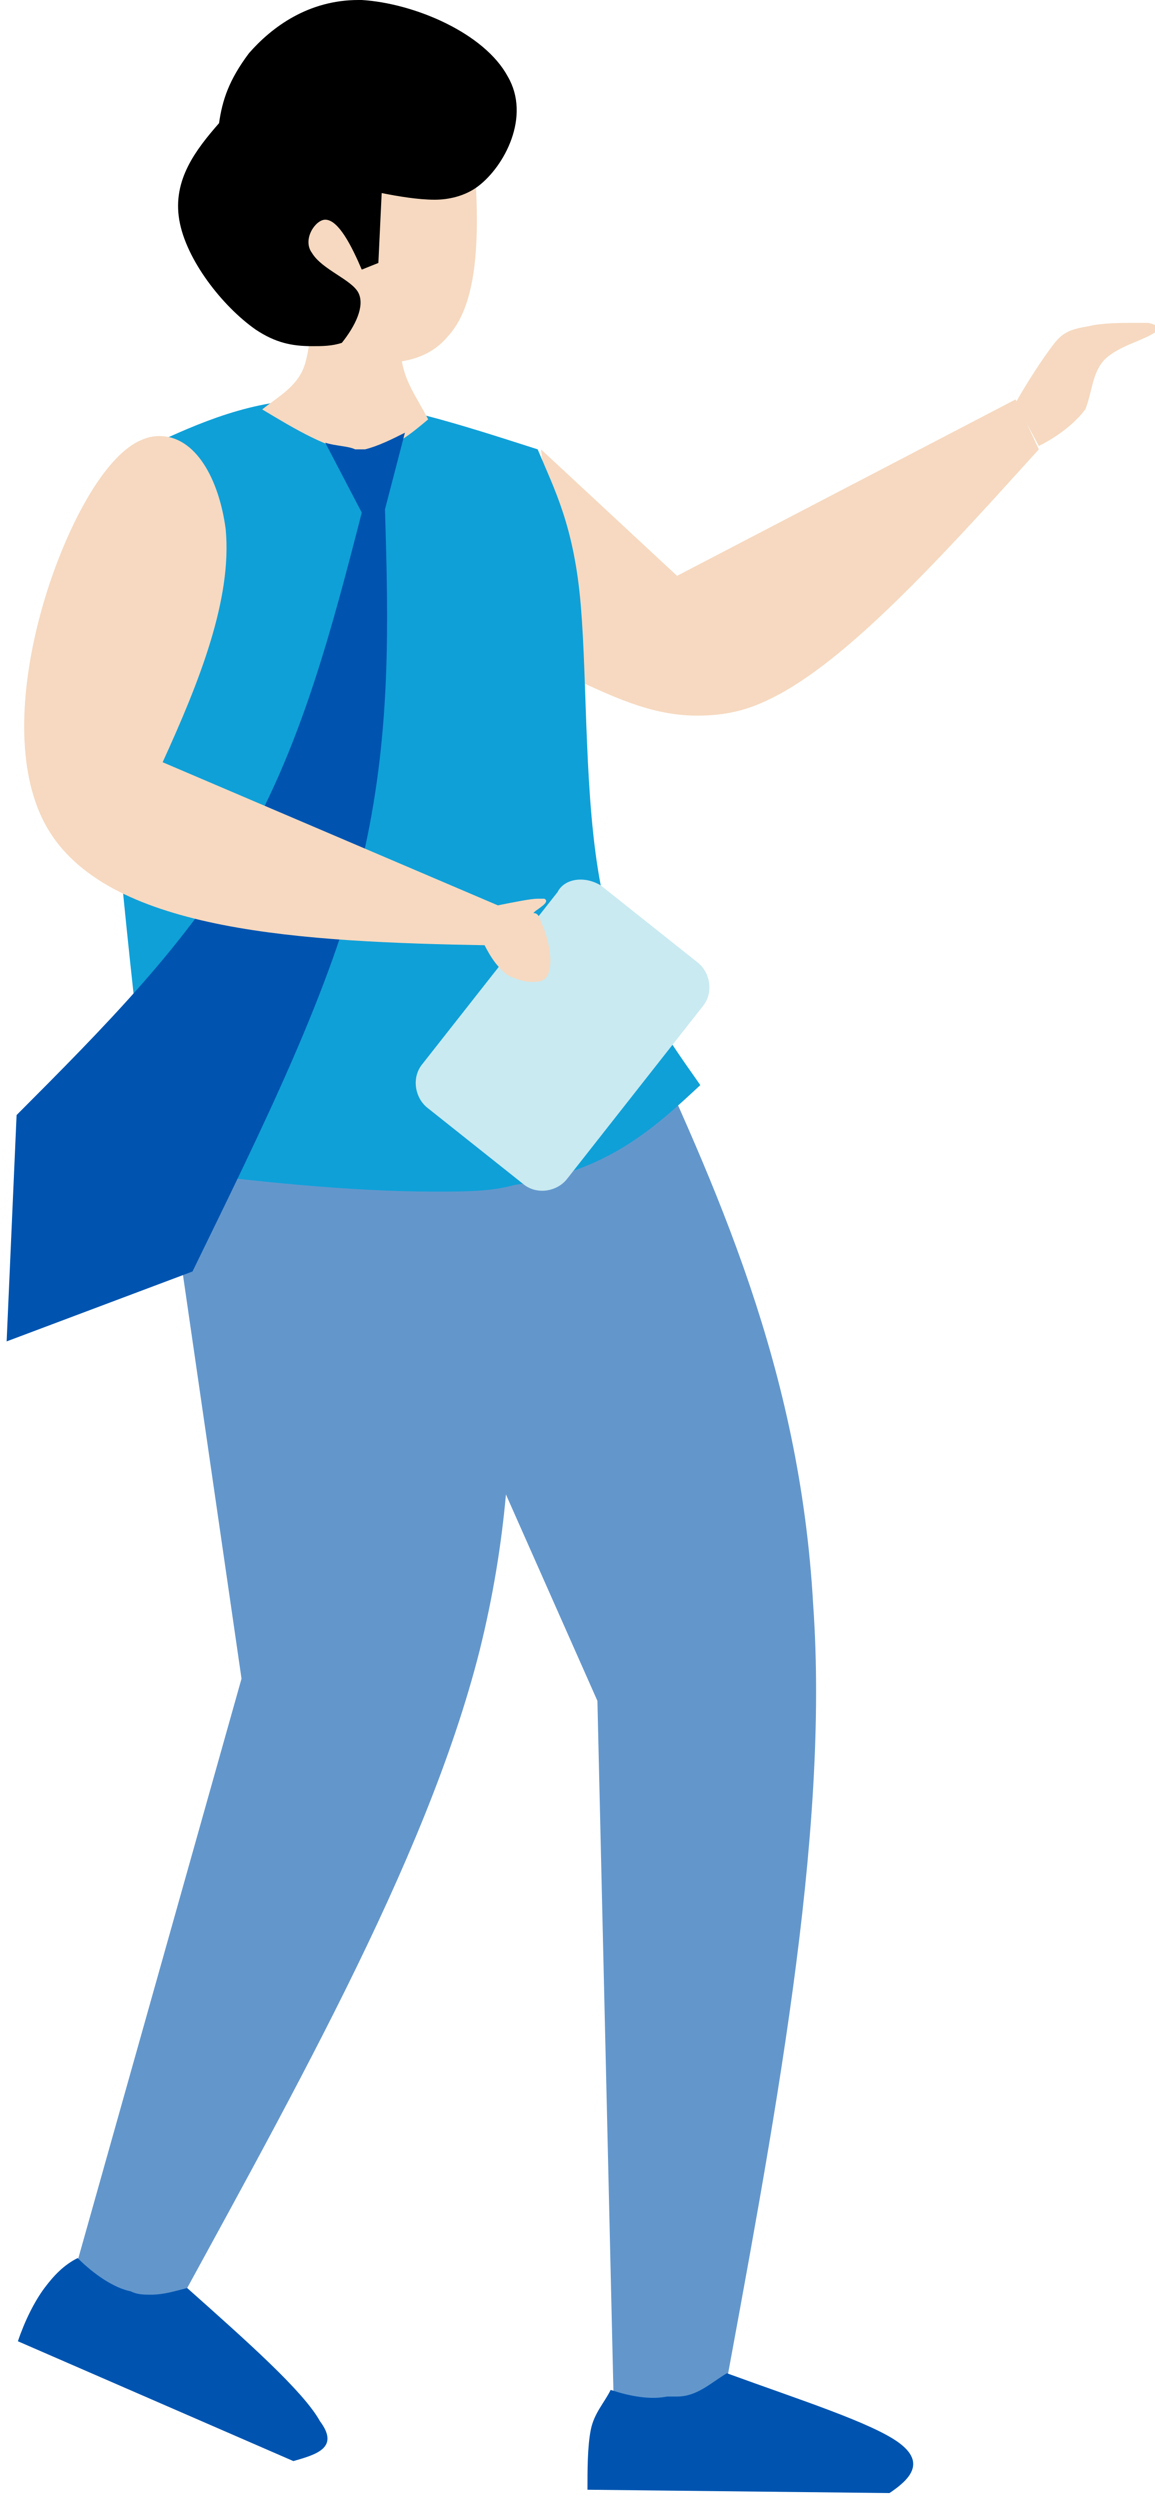
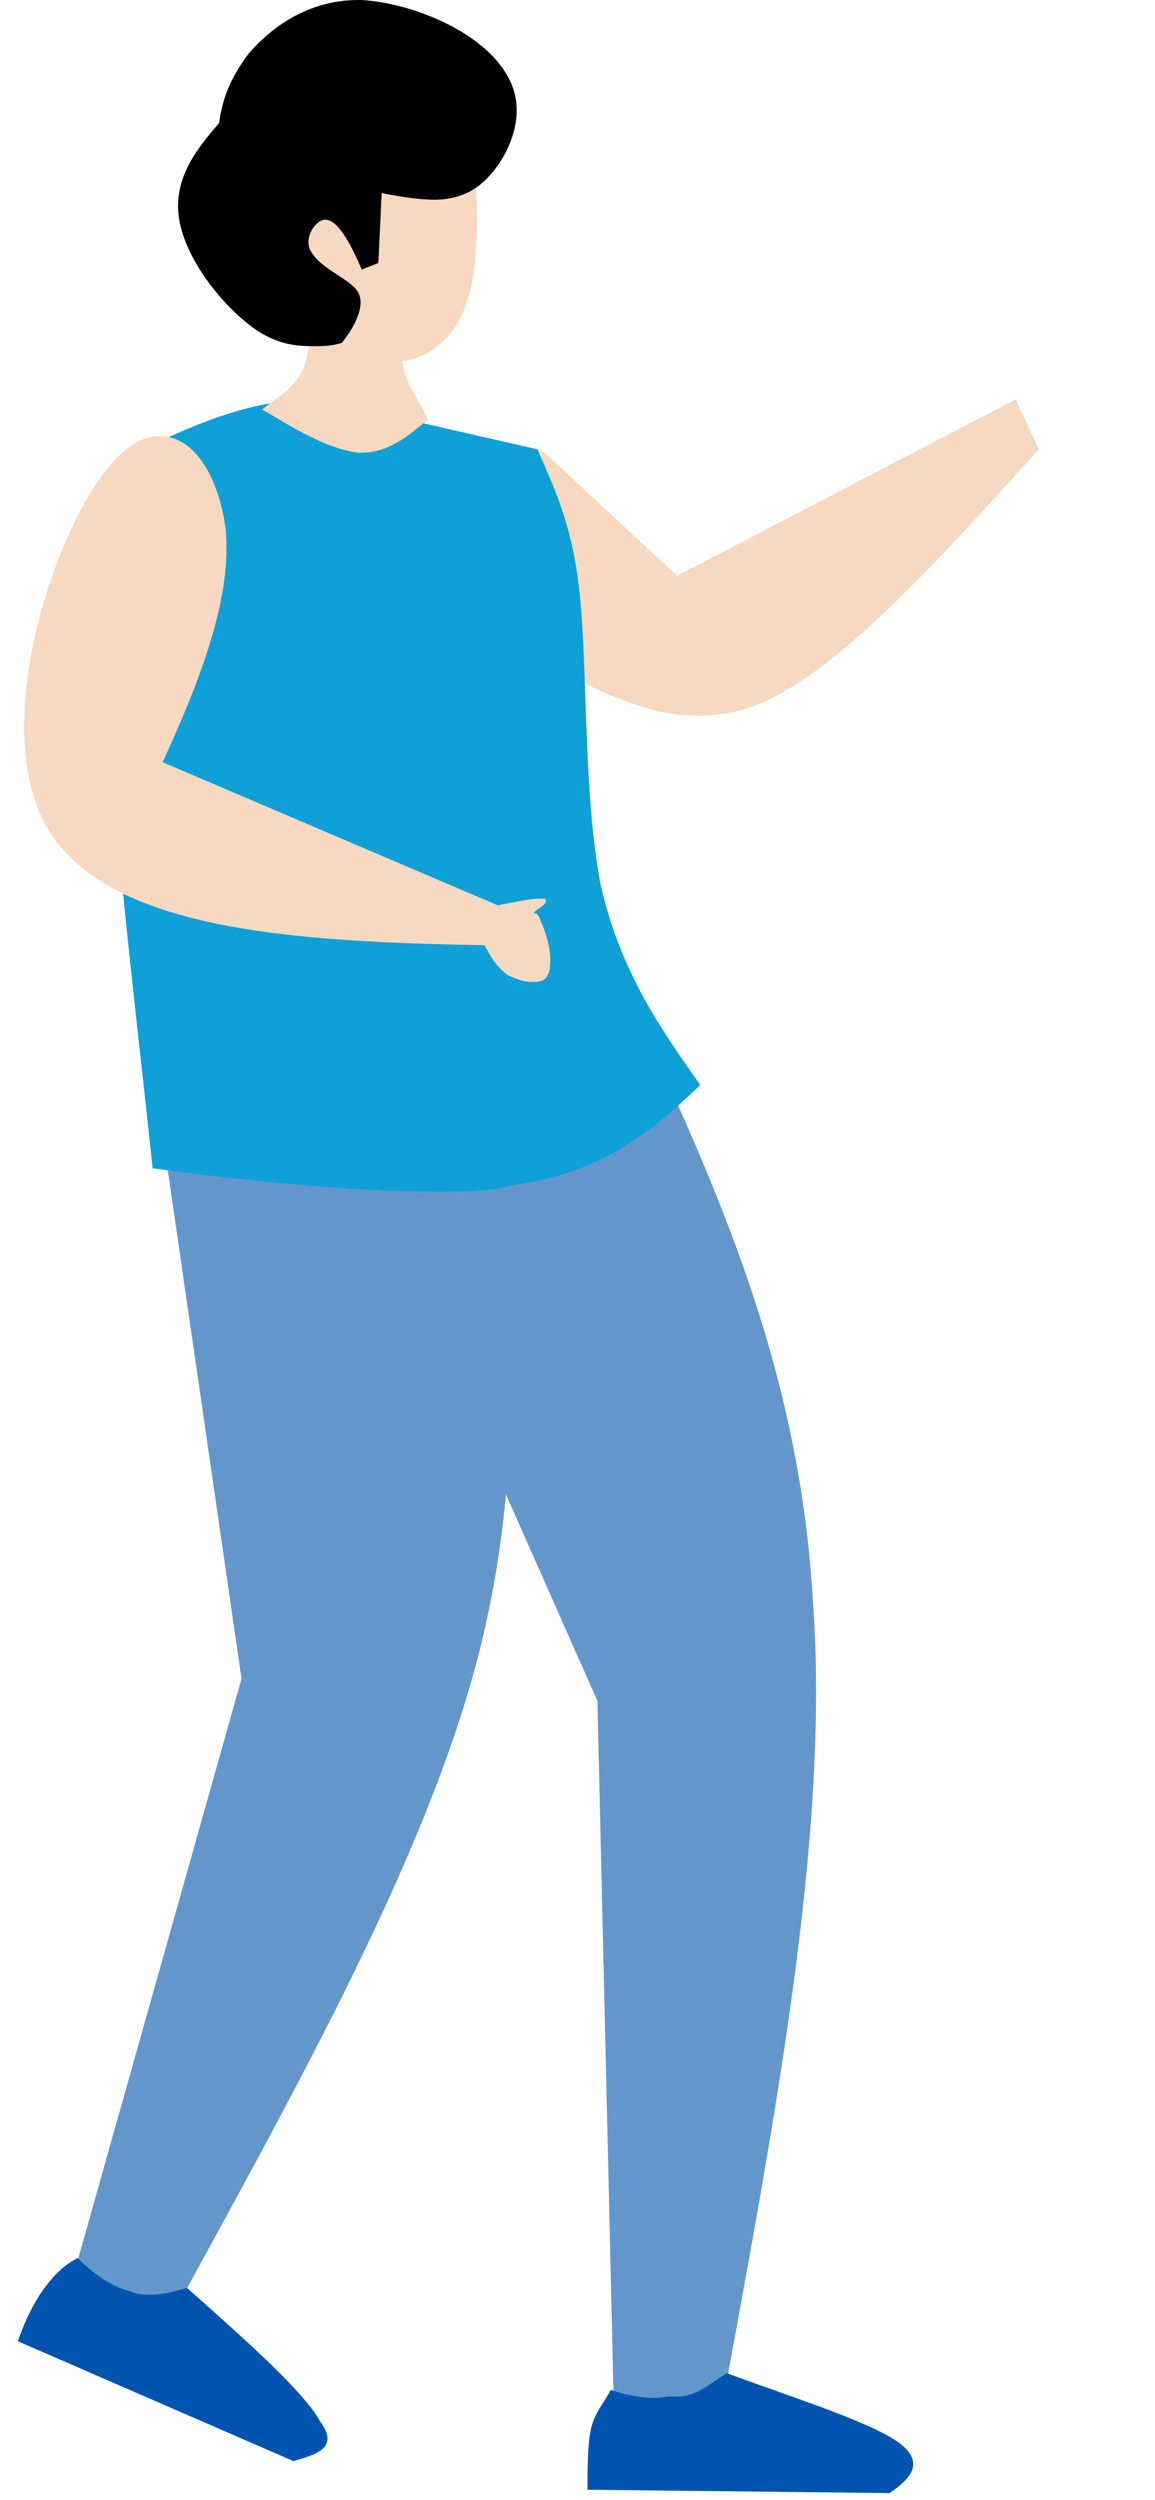
<svg xmlns="http://www.w3.org/2000/svg" width="129" height="279" viewBox="0 0 129 279" fill="none">
  <path d="M60.422 50.148L75.621 64.264L113.431 44.576L116.026 50.148C105.276 62.035 94.526 73.922 86 78.008C83.034 79.494 80.44 79.865 77.845 79.865C72.655 79.865 68.207 77.636 63.388 75.407L60.422 50.148Z" fill="#F6D9C0" />
  <path d="M17.611 122.835L26.975 187.339L6.5 260L17 262.5C31.982 234.955 47.575 207.91 53.568 184.201C59.56 160.143 56.564 139.571 53.193 119L17.611 122.835Z" fill="#6397CC" />
  <path d="M38.552 126.298L66.724 189.819L68.578 269.684H80.44C86.371 237.366 92.672 205.049 90.819 179.046C89.336 152.672 80.069 132.613 70.802 112.554L38.552 126.298Z" fill="#6397CC" />
-   <path d="M17.052 130.384C28.172 131.87 39.293 132.985 48.56 132.985C51.897 132.985 54.862 132.985 57.457 132.242C67.836 130.756 73.026 125.927 78.216 121.098C73.767 114.783 69.319 108.468 67.095 98.81C65.241 89.152 65.612 76.522 64.871 67.607C64.129 58.692 61.905 54.605 60.052 50.148C51.897 47.548 43 44.576 35.957 44.576C35.586 44.576 35.586 44.576 35.215 44.576C28.172 44.576 22.241 47.176 16.681 49.776C14.457 56.091 12.233 62.406 12.233 75.779C12.233 89.152 14.828 109.582 17.052 130.384Z" fill="#0FA0D8" />
-   <path d="M67.095 98.81L77.845 107.353C79.328 108.468 79.698 110.696 78.586 112.182L63.388 131.499C62.276 132.984 60.052 133.356 58.569 132.241L47.819 123.698C46.336 122.583 45.966 120.355 47.078 118.869L62.276 99.552C63.017 98.067 65.241 97.695 67.095 98.81Z" fill="#C9EAF1" />
+   <path d="M17.052 130.384C28.172 131.87 39.293 132.985 48.56 132.985C51.897 132.985 54.862 132.985 57.457 132.242C67.836 130.756 73.026 125.927 78.216 121.098C73.767 114.783 69.319 108.468 67.095 98.81C65.241 89.152 65.612 76.522 64.871 67.607C64.129 58.692 61.905 54.605 60.052 50.148C35.586 44.576 35.586 44.576 35.215 44.576C28.172 44.576 22.241 47.176 16.681 49.776C14.457 56.091 12.233 62.406 12.233 75.779C12.233 89.152 14.828 109.582 17.052 130.384Z" fill="#0FA0D8" />
  <path d="M55.603 101.039C57.457 100.667 59.31 100.296 60.052 100.296C60.422 100.296 60.422 100.296 60.793 100.296C61.535 100.667 60.052 101.41 59.681 101.782C59.31 102.153 60.052 101.41 60.422 102.896C61.164 104.382 61.905 107.353 61.164 108.839C60.793 109.582 60.052 109.582 59.31 109.582C58.569 109.582 57.457 109.211 56.715 108.839C55.233 107.725 54.491 106.239 53.75 104.753L55.603 101.039Z" fill="#F6D9C0" />
  <path d="M34.474 30.46C34.845 34.175 34.845 37.889 34.103 40.49C33.362 43.09 31.138 44.204 29.285 45.69C32.991 47.919 36.698 50.148 40.035 50.519H40.405C43.371 50.519 45.595 48.662 47.819 46.805C46.707 44.576 45.224 42.719 44.853 40.118C44.483 37.147 45.224 34.175 45.595 31.203L34.474 30.46Z" fill="#F6D9C0" />
  <path d="M28.914 11.144C27.431 20.431 26.319 29.717 30.767 35.289C33.362 38.632 38.181 40.49 42.629 40.49C45.595 40.49 48.19 39.747 50.043 37.518C54.491 32.689 53.379 21.174 52.267 10.03L28.914 11.144Z" fill="#F6D9C0" />
-   <path d="M113.431 44.947C114.914 42.347 116.397 40.118 117.509 38.633C118.621 37.147 119.362 36.775 121.586 36.404C123.069 36.032 125.293 36.032 126.776 36.032C127.147 36.032 127.888 36.032 128.259 36.032C129.741 36.404 129.741 36.775 128.259 37.518C126.776 38.261 124.181 39.004 123.069 40.49C121.957 41.976 121.957 43.833 121.216 45.69C120.103 47.176 118.25 48.662 116.026 49.776L113.431 44.947Z" fill="#F6D9C0" />
  <path d="M42.629 21.545C44.483 21.916 46.707 22.288 48.56 22.288C50.043 22.288 51.897 21.916 53.379 20.802C56.345 18.573 59.31 13.001 56.715 8.544C54.121 3.715 46.336 0.371 40.405 0H40.035C34.474 0 30.397 2.972 27.802 5.943C25.578 8.915 24.836 11.144 24.465 13.744C21.871 16.716 19.276 20.059 20.017 24.517C20.759 28.974 24.836 34.175 28.543 36.775C30.767 38.261 32.621 38.632 34.845 38.632C35.957 38.632 37.069 38.632 38.181 38.261C39.664 36.404 40.776 34.175 40.035 32.689C39.293 31.203 35.957 30.089 34.845 28.231C33.733 26.745 35.215 24.517 36.328 24.517C37.81 24.517 39.293 27.488 40.405 30.089L42.259 29.346L42.629 21.545Z" fill="black" />
  <path d="M68.207 266.712C67.466 268.198 66.353 269.312 65.983 271.17C65.612 273.027 65.612 275.627 65.612 277.856L99.345 278.227C101.569 276.742 103.422 274.884 100.457 272.655C97.491 270.427 89.336 267.826 81.181 264.855C79.328 265.969 77.845 267.455 75.621 267.455C75.25 267.455 74.879 267.455 74.509 267.455C72.655 267.826 70.431 267.455 68.207 266.712Z" fill="#0054B0" />
  <path d="M8.672 252C7.19 252.743 6.078 253.857 4.966 255.343C3.853 256.829 2.741 259.058 2 261.287L32.767 274.659C35.362 273.916 37.957 273.174 35.733 270.202C33.879 266.859 27.578 261.287 20.905 255.343C19.422 255.715 18.31 256.086 16.828 256.086C16.086 256.086 15.345 256.086 14.603 255.715C12.75 255.343 10.526 253.857 8.672 252Z" fill="#0054B0" />
-   <path d="M36.328 49.405L40.405 57.206C37.069 70.207 33.733 82.837 27.431 93.981C21.129 105.125 11.491 114.783 1.853 124.441L0.741 149.701L21.5 141.9C29.285 125.927 37.069 110.325 40.405 96.21C43.741 82.094 43.371 69.464 43 56.834L45.224 48.291C43.741 49.033 42.259 49.776 40.776 50.148C40.405 50.148 40.035 50.148 39.664 50.148C38.922 49.776 37.44 49.776 36.328 49.405Z" fill="#0054B0" />
  <path d="M54.491 105.496L55.603 101.038L18.164 85.066C22.241 76.15 25.948 66.864 25.207 59.063C24.466 53.491 21.871 48.662 17.793 48.662C15.94 48.662 14.086 49.776 12.233 52.005C5.931 59.434 -1.483 81.722 5.56 92.866C12.604 104.01 33.733 105.125 54.491 105.496Z" fill="#F6D9C0" />
</svg>